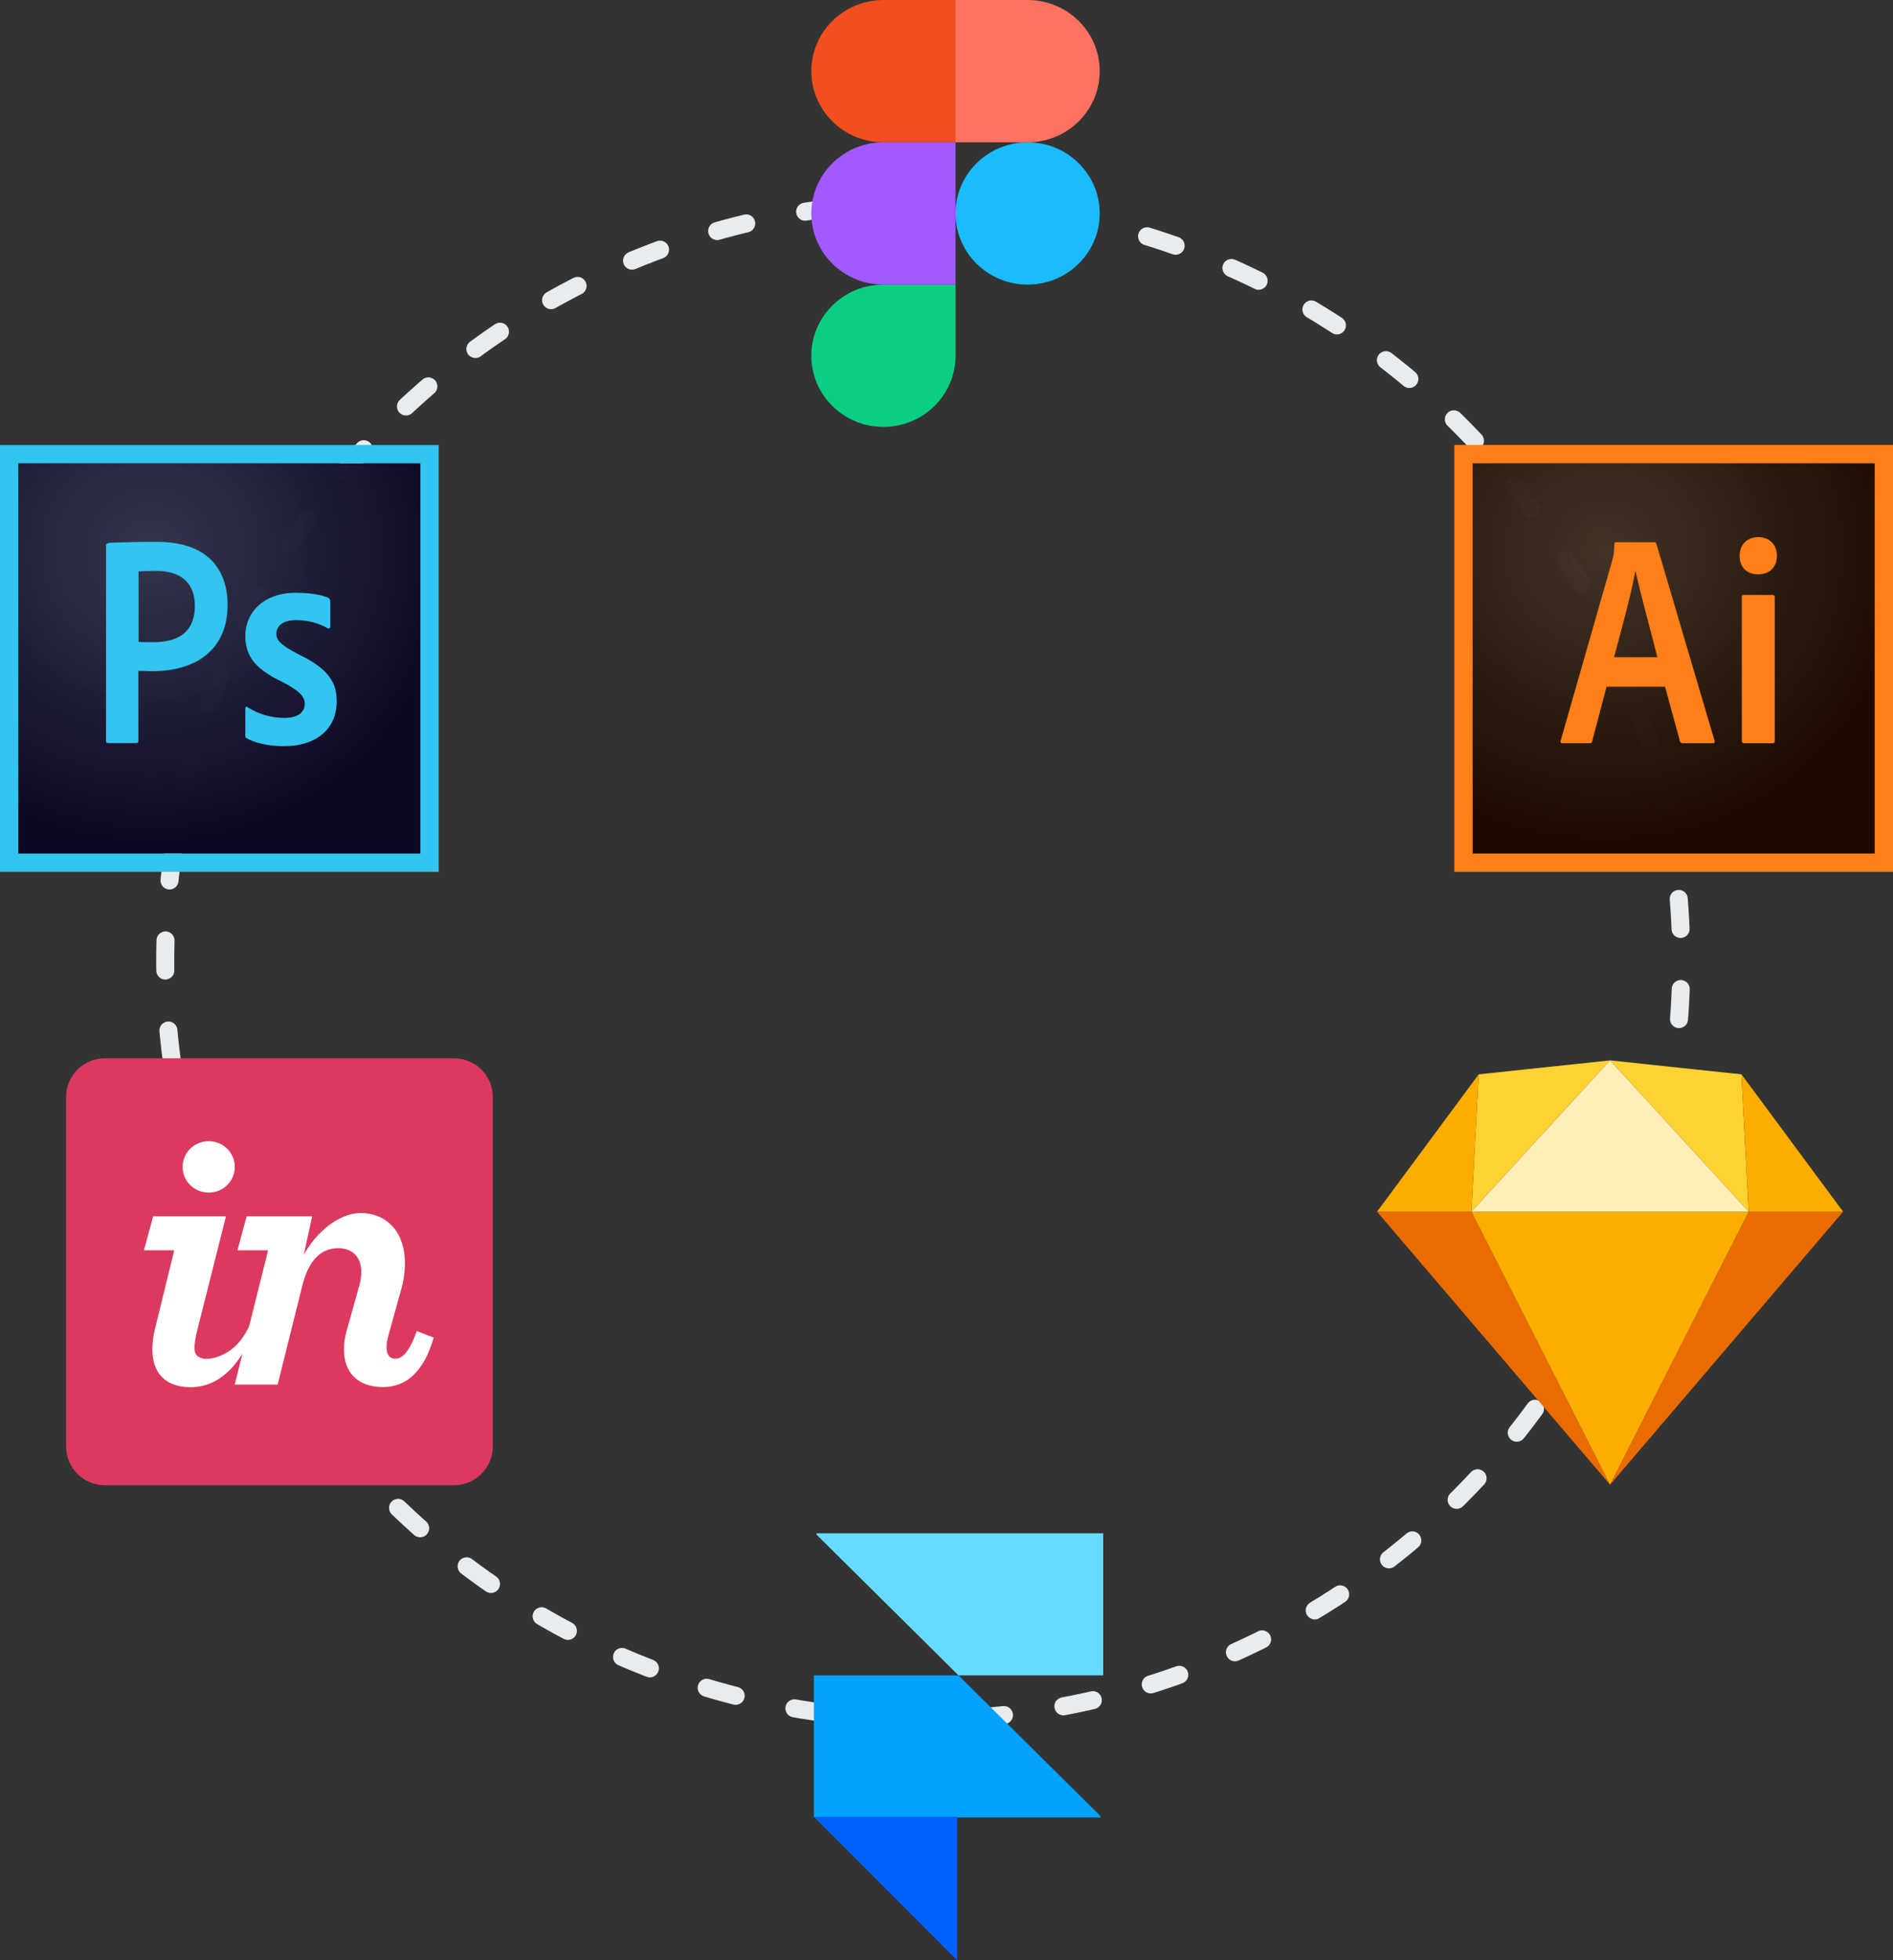
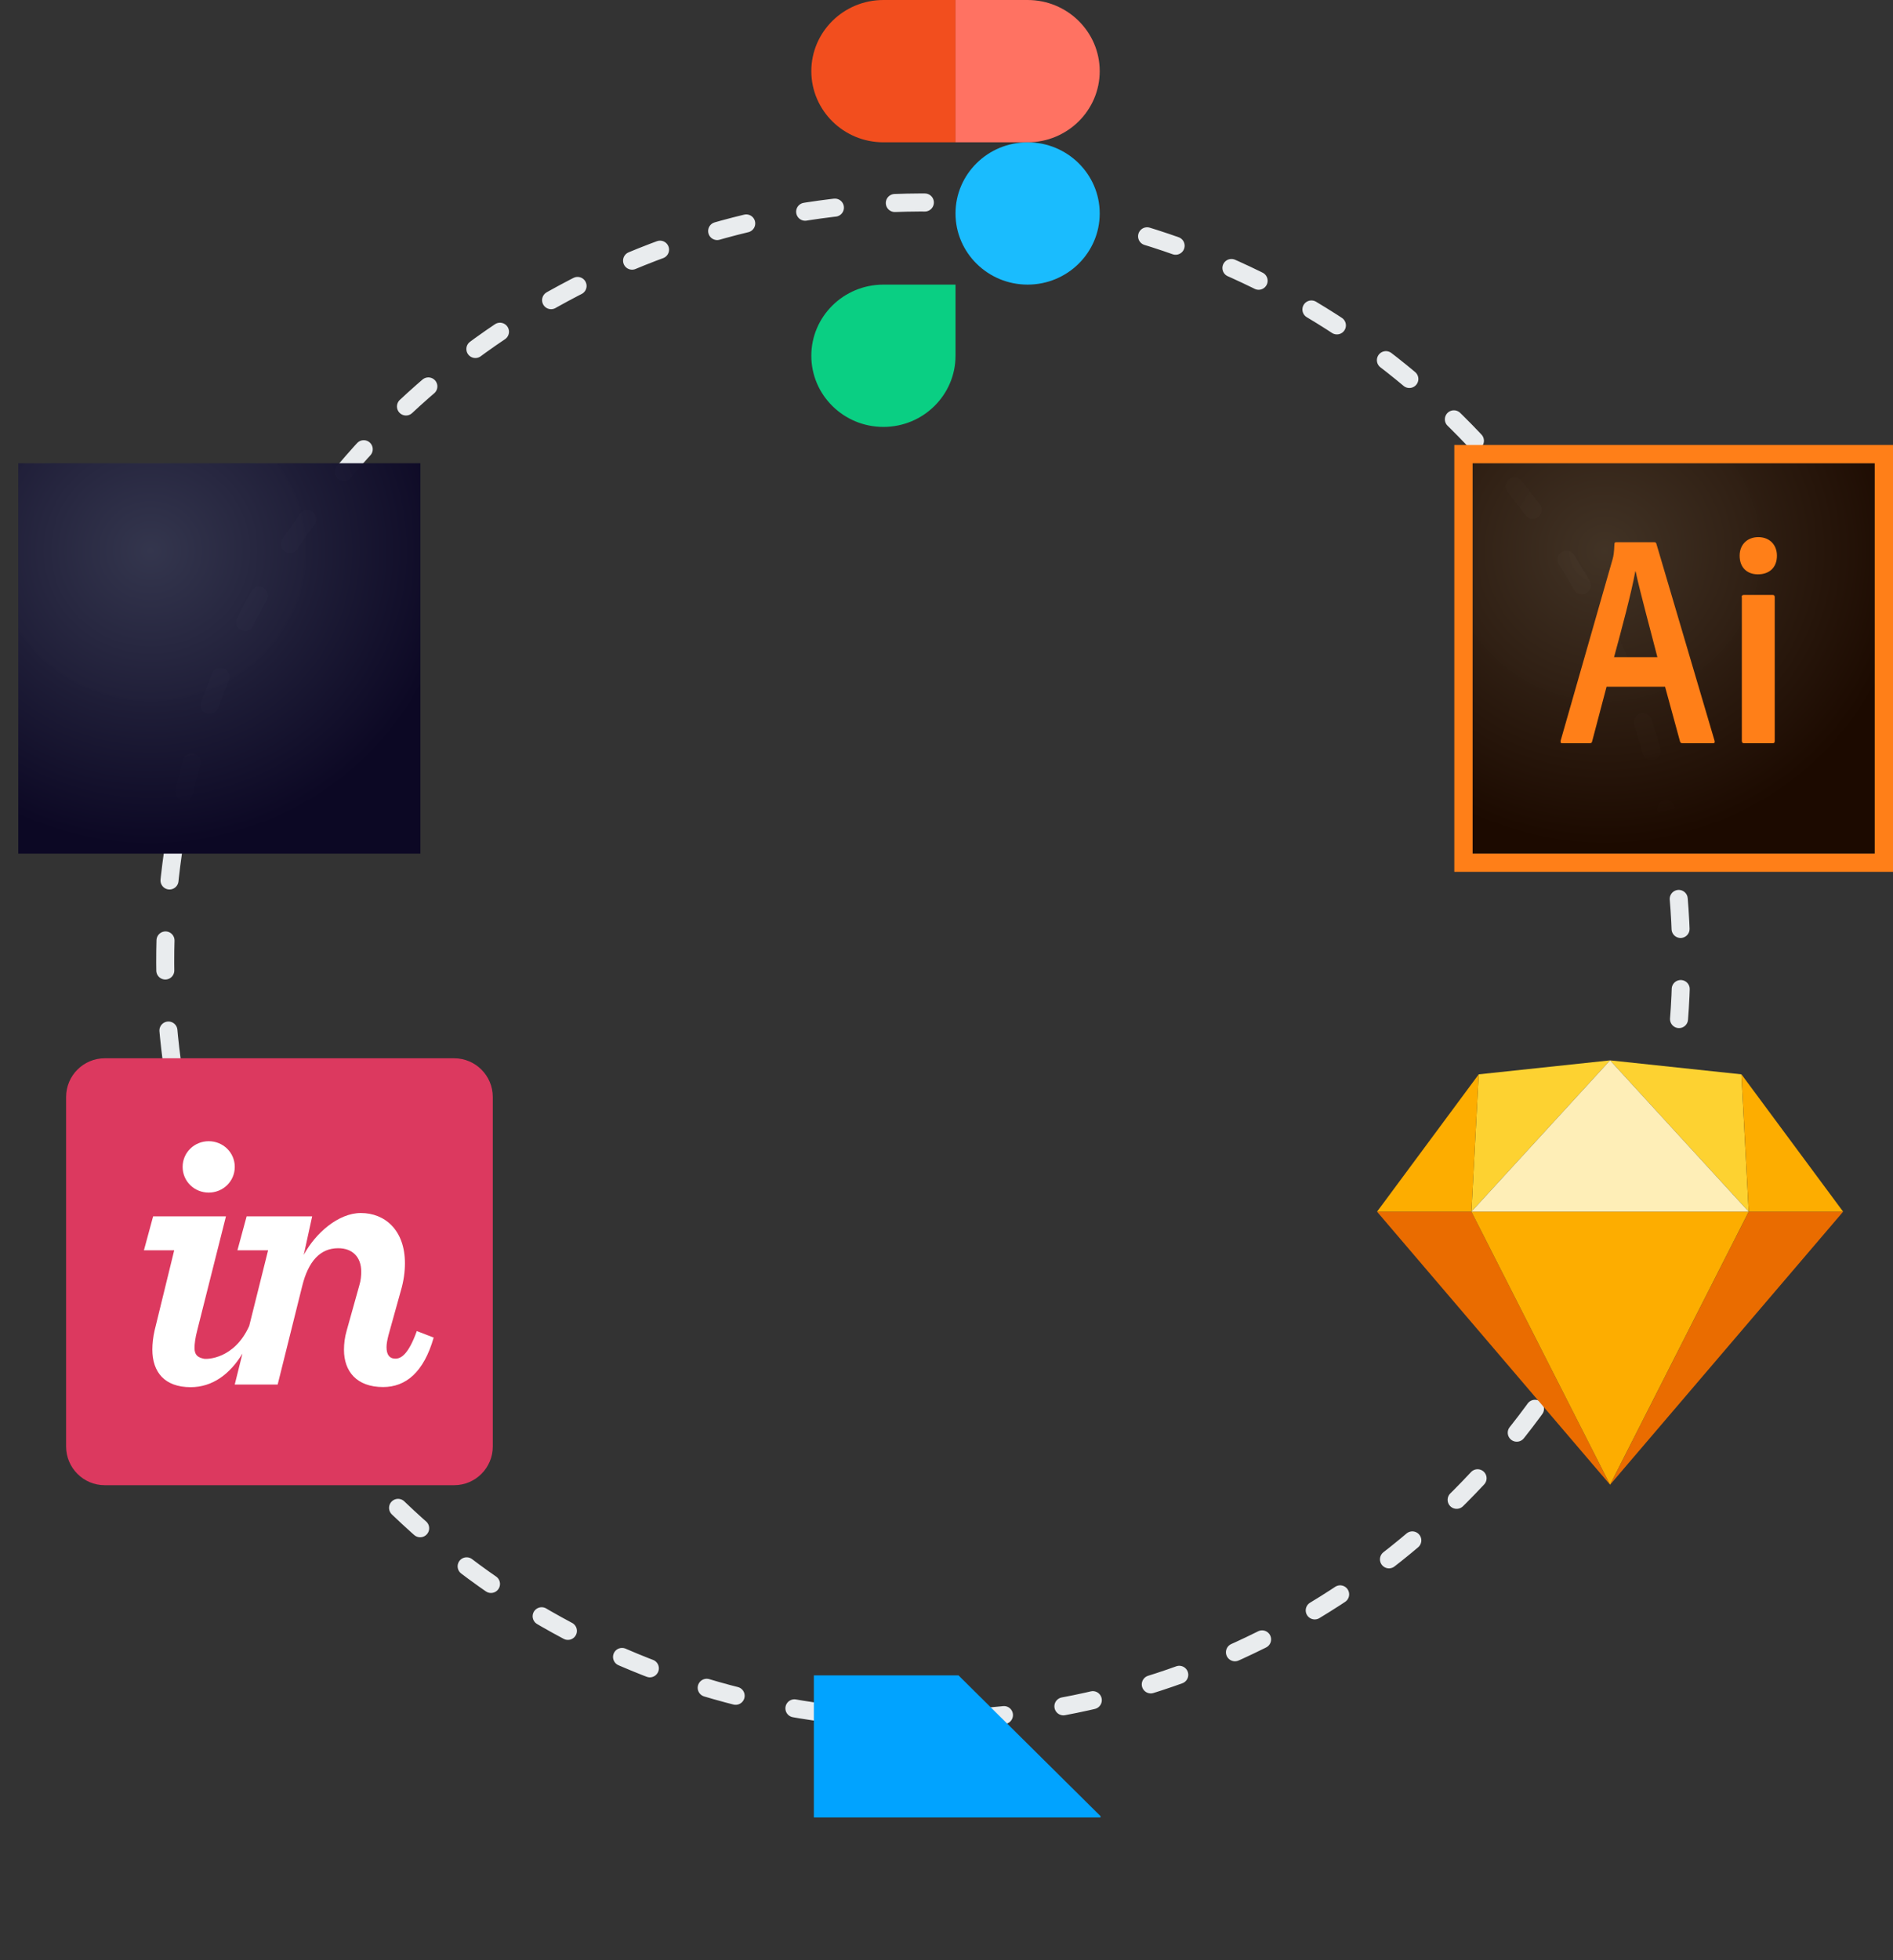
<svg xmlns="http://www.w3.org/2000/svg" width="315" height="326" viewBox="0 0 315 326" fill="none">
  <rect x="0" y="0" width="315" height="326" fill="#333333" stroke="none" />
  <g clip-path="url(#clip0_559_26101)">
    <circle cx="153.63" cy="159.81" r="126.137" transform="rotate(-86.451 153.63 159.81)" stroke="#E9ECEE" stroke-width="3" stroke-linecap="round" stroke-linejoin="round" stroke-dasharray="5 10" />
    <g clip-path="url(#clip1_559_26101)">
      <path d="M245.042 77.041H311.959V141.959H245.042V77.041Z" fill="url(#paint0_radial_559_26101)" />
      <path d="M245.042 77.042H311.958V141.96H245.042V77.042ZM242 144.994H315V74.008H242V144.994ZM289.815 99.308C289.815 99.066 289.906 98.944 290.18 98.944H294.956C295.199 98.944 295.32 99.035 295.32 99.308V123.243C295.32 123.486 295.26 123.607 294.956 123.607H290.241C289.937 123.607 289.845 123.456 289.845 123.213V99.308H289.815ZM289.48 92.422C289.48 90.481 290.849 89.328 292.583 89.328C294.438 89.328 295.686 90.572 295.686 92.422C295.686 94.424 294.378 95.516 292.522 95.516C290.758 95.516 289.48 94.424 289.48 92.422ZM275.793 109.289C274.941 105.921 272.934 98.58 272.173 95.031H272.113C271.474 98.58 269.862 104.587 268.584 109.289H275.793ZM267.337 114.203L264.934 123.304C264.873 123.546 264.782 123.607 264.478 123.607H260.007C259.703 123.607 259.642 123.516 259.703 123.152L268.341 92.998C268.493 92.452 268.584 91.967 268.645 90.481C268.645 90.268 268.736 90.177 268.888 90.177H275.276C275.489 90.177 275.58 90.238 275.641 90.481L285.313 123.213C285.374 123.455 285.313 123.607 285.07 123.607H280.021C279.778 123.607 279.625 123.546 279.565 123.334L277.07 114.203H267.337Z" fill="#FF7F18" />
    </g>
    <g clip-path="url(#clip2_559_26101)">
      <path d="M3.041 77.041H69.958V141.959H3.041V77.041Z" fill="url(#paint1_radial_559_26101)" />
-       <path d="M3.042 77.042H69.958V141.961H3.042V77.042ZM0 144.994H73V74.009H0V144.994ZM49.214 103.131C46.811 103.131 45.99 104.344 45.99 105.345C45.99 106.438 46.538 107.196 49.762 108.864C54.537 111.17 56.028 113.384 56.028 116.63C56.028 121.484 52.317 124.093 47.298 124.093C44.652 124.093 42.37 123.547 41.062 122.789C40.85 122.698 40.819 122.546 40.819 122.303V117.844C40.819 117.54 40.971 117.449 41.184 117.601C43.1 118.845 45.291 119.391 47.298 119.391C49.701 119.391 50.705 118.39 50.705 117.025C50.705 115.933 50.005 114.962 46.933 113.384C42.614 111.322 40.819 109.229 40.819 105.74C40.819 101.827 43.891 98.581 49.214 98.581C51.83 98.581 53.655 98.975 54.659 99.43C54.902 99.582 54.963 99.824 54.963 100.037V104.193C54.963 104.435 54.811 104.587 54.507 104.496C53.168 103.647 51.191 103.131 49.214 103.131ZM23.056 106.741C23.755 106.802 24.303 106.802 25.52 106.802C29.078 106.802 32.424 105.558 32.424 100.735C32.424 96.882 30.021 94.94 25.976 94.94C24.759 94.94 23.603 95.001 23.056 95.031V106.741ZM17.642 90.633C17.642 90.42 18.068 90.269 18.311 90.269C20.258 90.178 23.147 90.117 26.158 90.117C34.584 90.117 37.869 94.728 37.869 100.613C37.869 108.318 32.272 111.625 25.398 111.625C24.242 111.625 23.847 111.564 23.025 111.564V123.213C23.025 123.456 22.934 123.577 22.66 123.577H18.007C17.763 123.577 17.642 123.486 17.642 123.213V90.633H17.642Z" fill="#31C5F0" />
    </g>
    <g clip-path="url(#clip3_559_26101)">
      <path d="M75.564 176H17.436C13.882 176 11 178.882 11 182.436V240.564C11 244.118 13.882 247 17.436 247H75.564C79.118 247 82 244.118 82 240.564V182.436C82 178.882 79.118 176 75.564 176Z" fill="#DC395F" />
      <path d="M34.728 198.339C37.088 198.339 39.066 196.489 39.066 194.064C39.066 191.641 37.088 189.792 34.728 189.792C32.368 189.792 30.391 191.641 30.391 194.064C30.391 196.488 32.368 198.339 34.728 198.339ZM25.735 221.225C25.48 222.31 25.352 223.48 25.352 224.436C25.352 228.199 27.393 230.698 31.731 230.698C35.328 230.698 38.244 228.562 40.344 225.113L39.062 230.258H46.205L50.287 213.884C51.308 209.738 53.285 207.586 56.283 207.586C58.643 207.586 60.11 209.054 60.11 211.477C60.11 212.179 60.046 212.944 59.791 213.773L57.686 221.299C57.367 222.384 57.24 223.469 57.24 224.489C57.24 228.062 59.344 230.675 63.745 230.675C67.509 230.675 70.506 228.252 72.165 222.448L69.358 221.365C67.955 225.253 66.743 225.956 65.786 225.956C64.829 225.956 64.319 225.319 64.319 224.044C64.319 223.47 64.447 222.833 64.638 222.066L66.68 214.733C67.19 213.012 67.381 211.485 67.381 210.082C67.381 204.597 64.064 201.734 60.046 201.734C56.283 201.734 52.456 205.128 50.543 208.701L51.945 202.289H41.039L39.508 207.936H44.611L41.469 220.517C39.001 226.002 34.469 226.091 33.9 225.964C32.966 225.753 32.368 225.398 32.368 224.185C32.368 223.484 32.496 222.478 32.815 221.266L37.599 202.289H25.48L23.949 207.936H28.988L25.735 221.225" fill="white" />
    </g>
-     <path fill-rule="evenodd" clip-rule="evenodd" d="M159.501 278.63H183.574V255H135.871V255.222L159.501 278.63Z" fill="#67DBFF" />
    <path fill-rule="evenodd" clip-rule="evenodd" d="M159.5 278.63H135.427V302.259H183.13V302.037L159.5 278.63Z" fill="#01A3FF" />
-     <path fill-rule="evenodd" clip-rule="evenodd" d="M135.427 302.148H159.278V326L135.427 302.148Z" fill="#0162FF" />
    <g clip-path="url(#clip4_559_26101)">
      <path fill-rule="evenodd" clip-rule="evenodd" d="M244.849 201.511L267.919 246.918L229.143 201.511H244.849Z" fill="#EA6C00" />
      <path fill-rule="evenodd" clip-rule="evenodd" d="M290.995 201.511L267.925 246.918L306.701 201.511H290.995Z" fill="#EA6C00" />
      <path fill-rule="evenodd" clip-rule="evenodd" d="M244.848 201.511H290.988L267.918 246.918L244.848 201.511Z" fill="#FDAD00" />
      <path fill-rule="evenodd" clip-rule="evenodd" d="M267.918 176.347L246.062 178.67L244.848 201.511L267.918 176.347Z" fill="#FDD231" />
      <path fill-rule="evenodd" clip-rule="evenodd" d="M267.918 176.347L289.774 178.67L290.988 201.511L267.918 176.347Z" fill="#FDD231" />
      <path fill-rule="evenodd" clip-rule="evenodd" d="M306.701 201.511L289.78 178.67L290.995 201.511H306.701Z" fill="#FDAD00" />
      <path fill-rule="evenodd" clip-rule="evenodd" d="M229.143 201.511L246.063 178.67L244.849 201.511H229.143Z" fill="#FDAD00" />
      <path fill-rule="evenodd" clip-rule="evenodd" d="M267.918 176.347L244.848 201.511H290.988L267.918 176.347Z" fill="#FEEEB7" />
    </g>
    <g clip-path="url(#clip5_559_26101)">
      <path d="M147.002 71C153.625 71 159 65.699 159 59.167V47.333H147.002C140.38 47.333 135.005 52.635 135.005 59.167C135.005 65.699 140.38 71 147.002 71Z" fill="#0ACF83" />
-       <path d="M135.005 35.5C135.005 28.968 140.38 23.667 147.002 23.667H159V47.333H147.002C140.38 47.333 135.005 42.032 135.005 35.5Z" fill="#A259FF" />
      <path d="M135.006 11.833C135.006 5.301 140.381 0 147.003 0H159.001V23.667H147.003C140.381 23.667 135.006 18.365 135.006 11.833Z" fill="#F24E1E" />
      <path d="M159 0H170.998C177.62 0 182.995 5.301 182.995 11.833C182.995 18.365 177.62 23.667 170.998 23.667H159V0Z" fill="#FF7262" />
      <path d="M182.995 35.5C182.995 42.032 177.62 47.333 170.998 47.333C164.375 47.333 159 42.032 159 35.5C159 28.968 164.375 23.667 170.998 23.667C177.62 23.667 182.995 28.968 182.995 35.5Z" fill="#1ABCFE" />
    </g>
  </g>
  <defs>
    <radialGradient id="paint0_radial_559_26101" cx="0" cy="0" r="1" gradientUnits="userSpaceOnUse" gradientTransform="translate(267.081 91.589) scale(50.857 49.108)">
      <stop stop-color="#423325" stop-opacity="0.98" />
      <stop offset="1" stop-color="#1C0A00" />
    </radialGradient>
    <radialGradient id="paint1_radial_559_26101" cx="0" cy="0" r="1" gradientUnits="userSpaceOnUse" gradientTransform="translate(25.08 91.589) scale(50.857 49.107)">
      <stop stop-color="#34364E" stop-opacity="0.98" />
      <stop offset="1" stop-color="#0C0824" />
    </radialGradient>
    <clipPath id="clip0_559_26101">
      <rect width="315" height="326" fill="white" />
    </clipPath>
    <clipPath id="clip1_559_26101">
      <rect width="73" height="71" fill="white" transform="translate(242 74)" />
    </clipPath>
    <clipPath id="clip2_559_26101">
      <rect width="73" height="71" fill="white" transform="translate(0 74)" />
    </clipPath>
    <clipPath id="clip3_559_26101">
      <rect width="71" height="71" fill="white" transform="translate(11 176)" />
    </clipPath>
    <clipPath id="clip4_559_26101">
      <rect width="78" height="71" fill="white" transform="translate(229 176)" />
    </clipPath>
    <clipPath id="clip5_559_26101">
      <rect width="48" height="71" fill="white" transform="translate(135)" />
    </clipPath>
  </defs>
</svg>